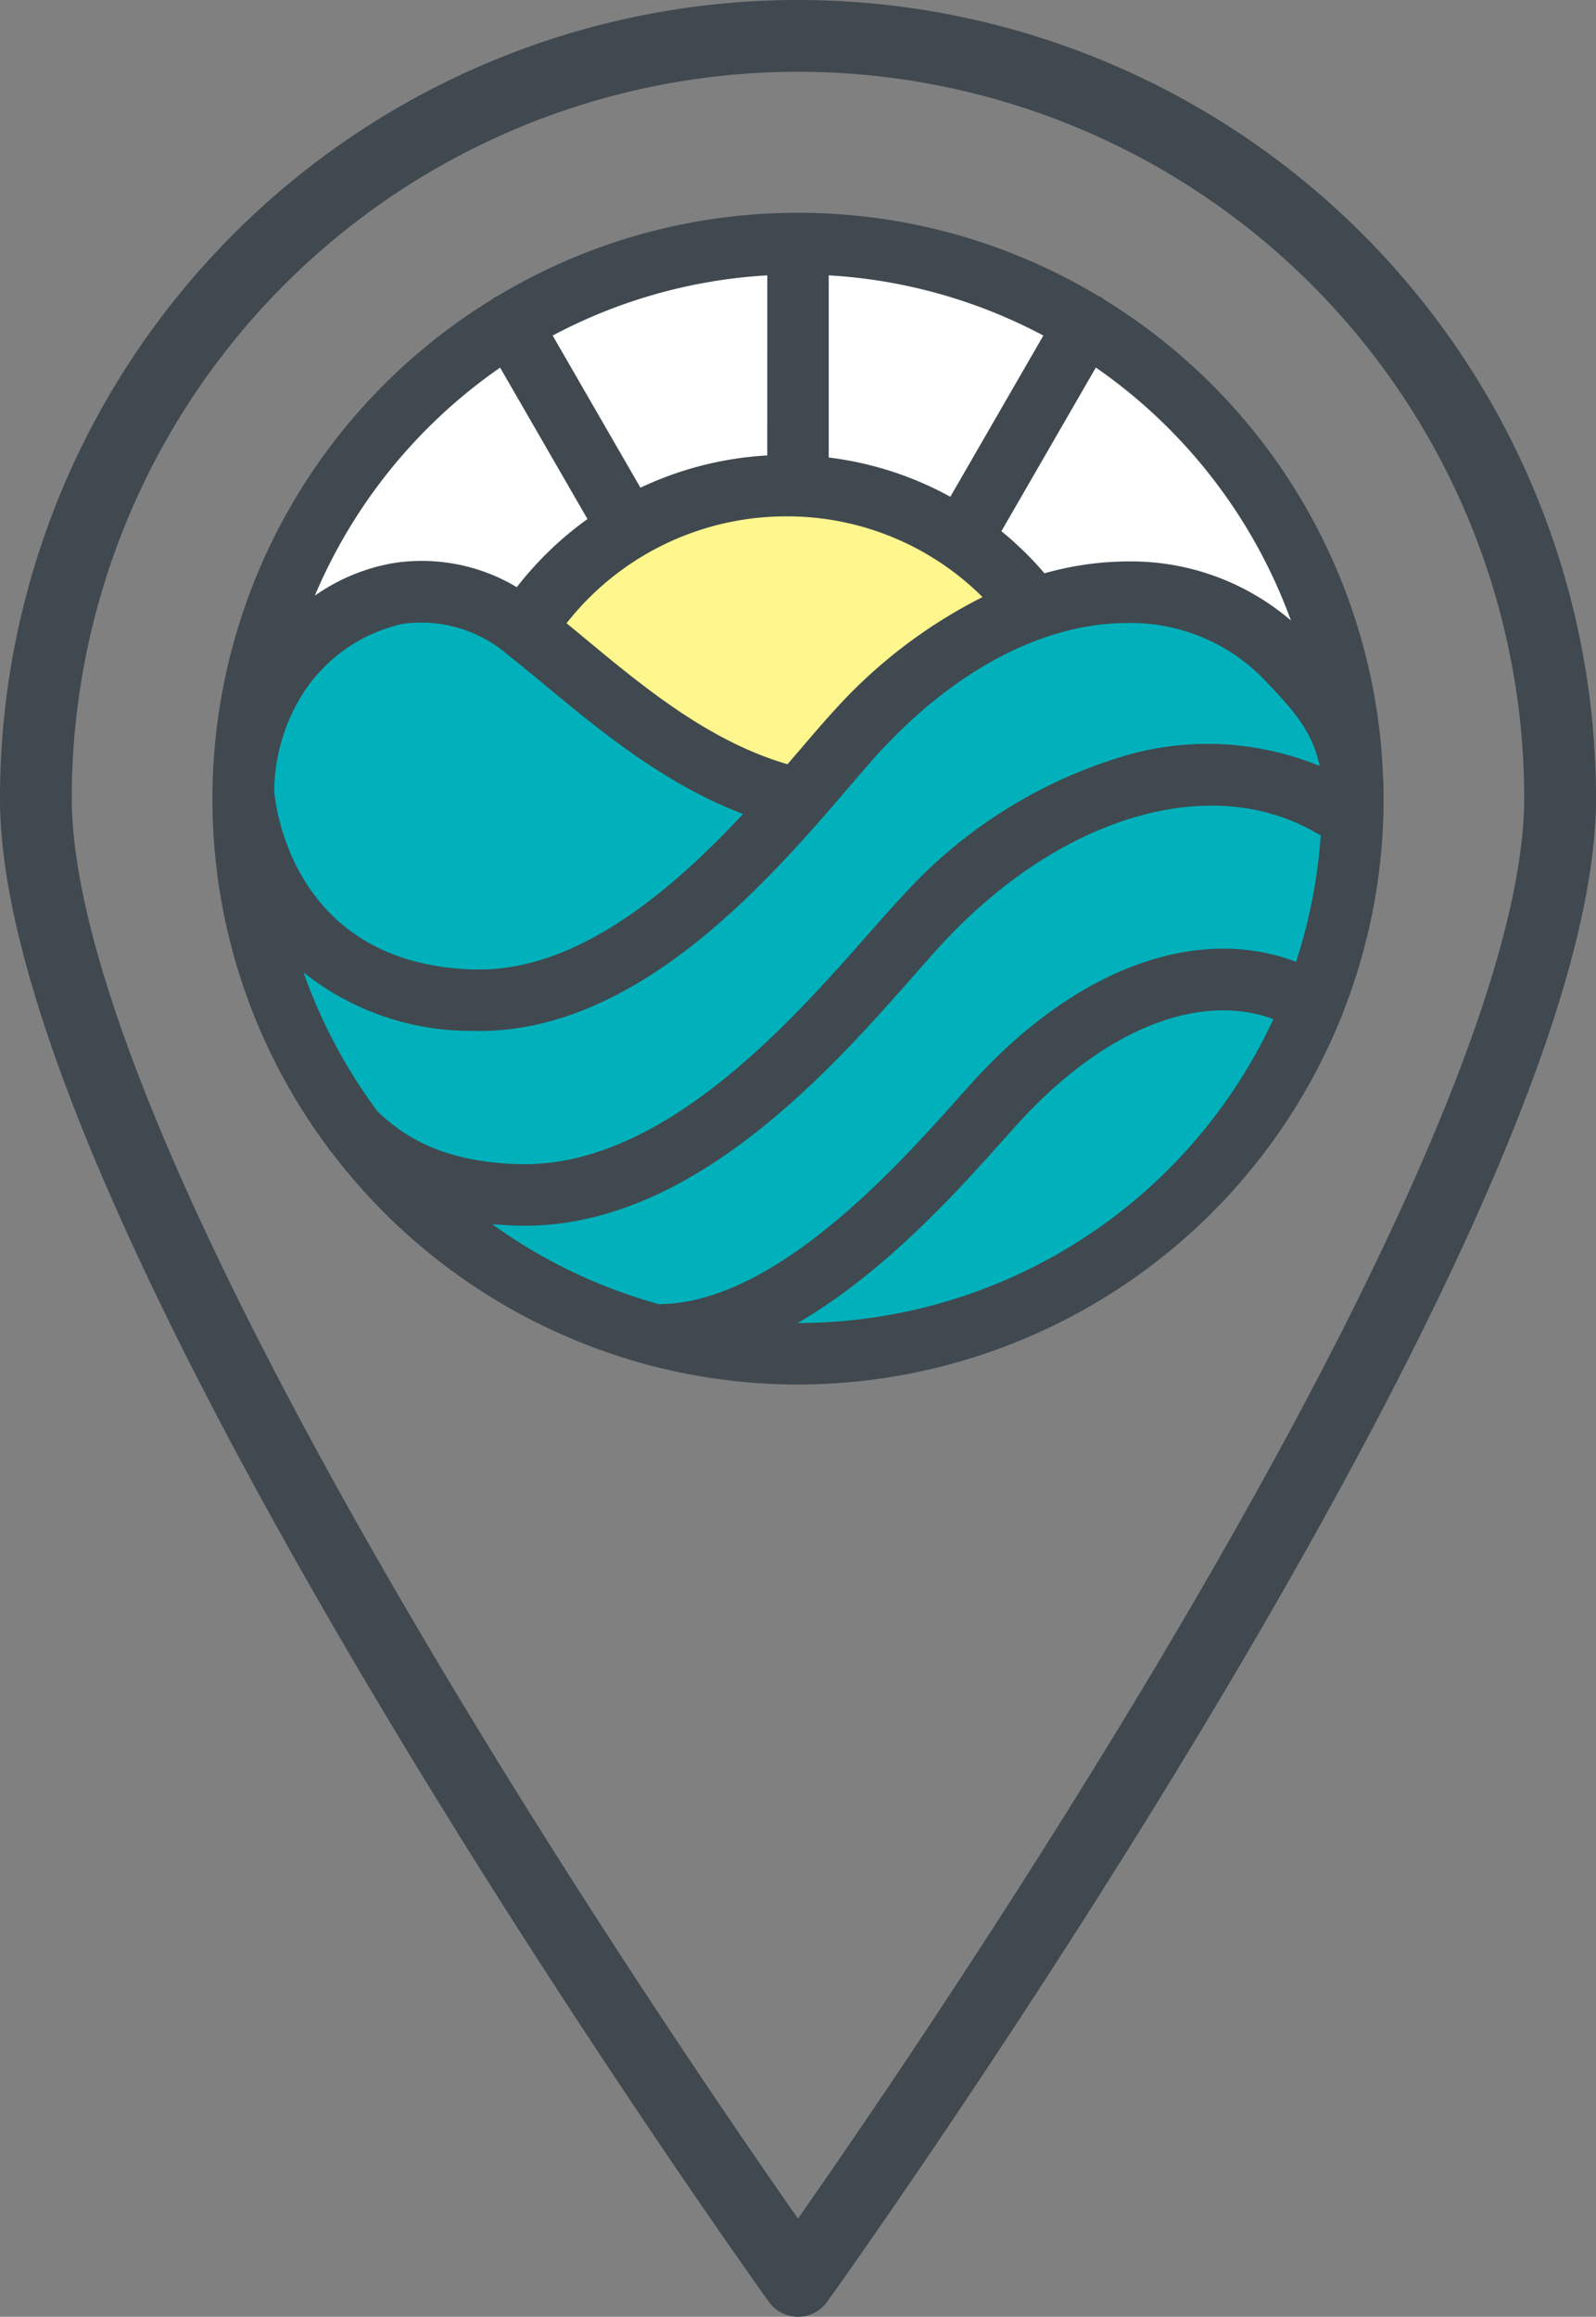
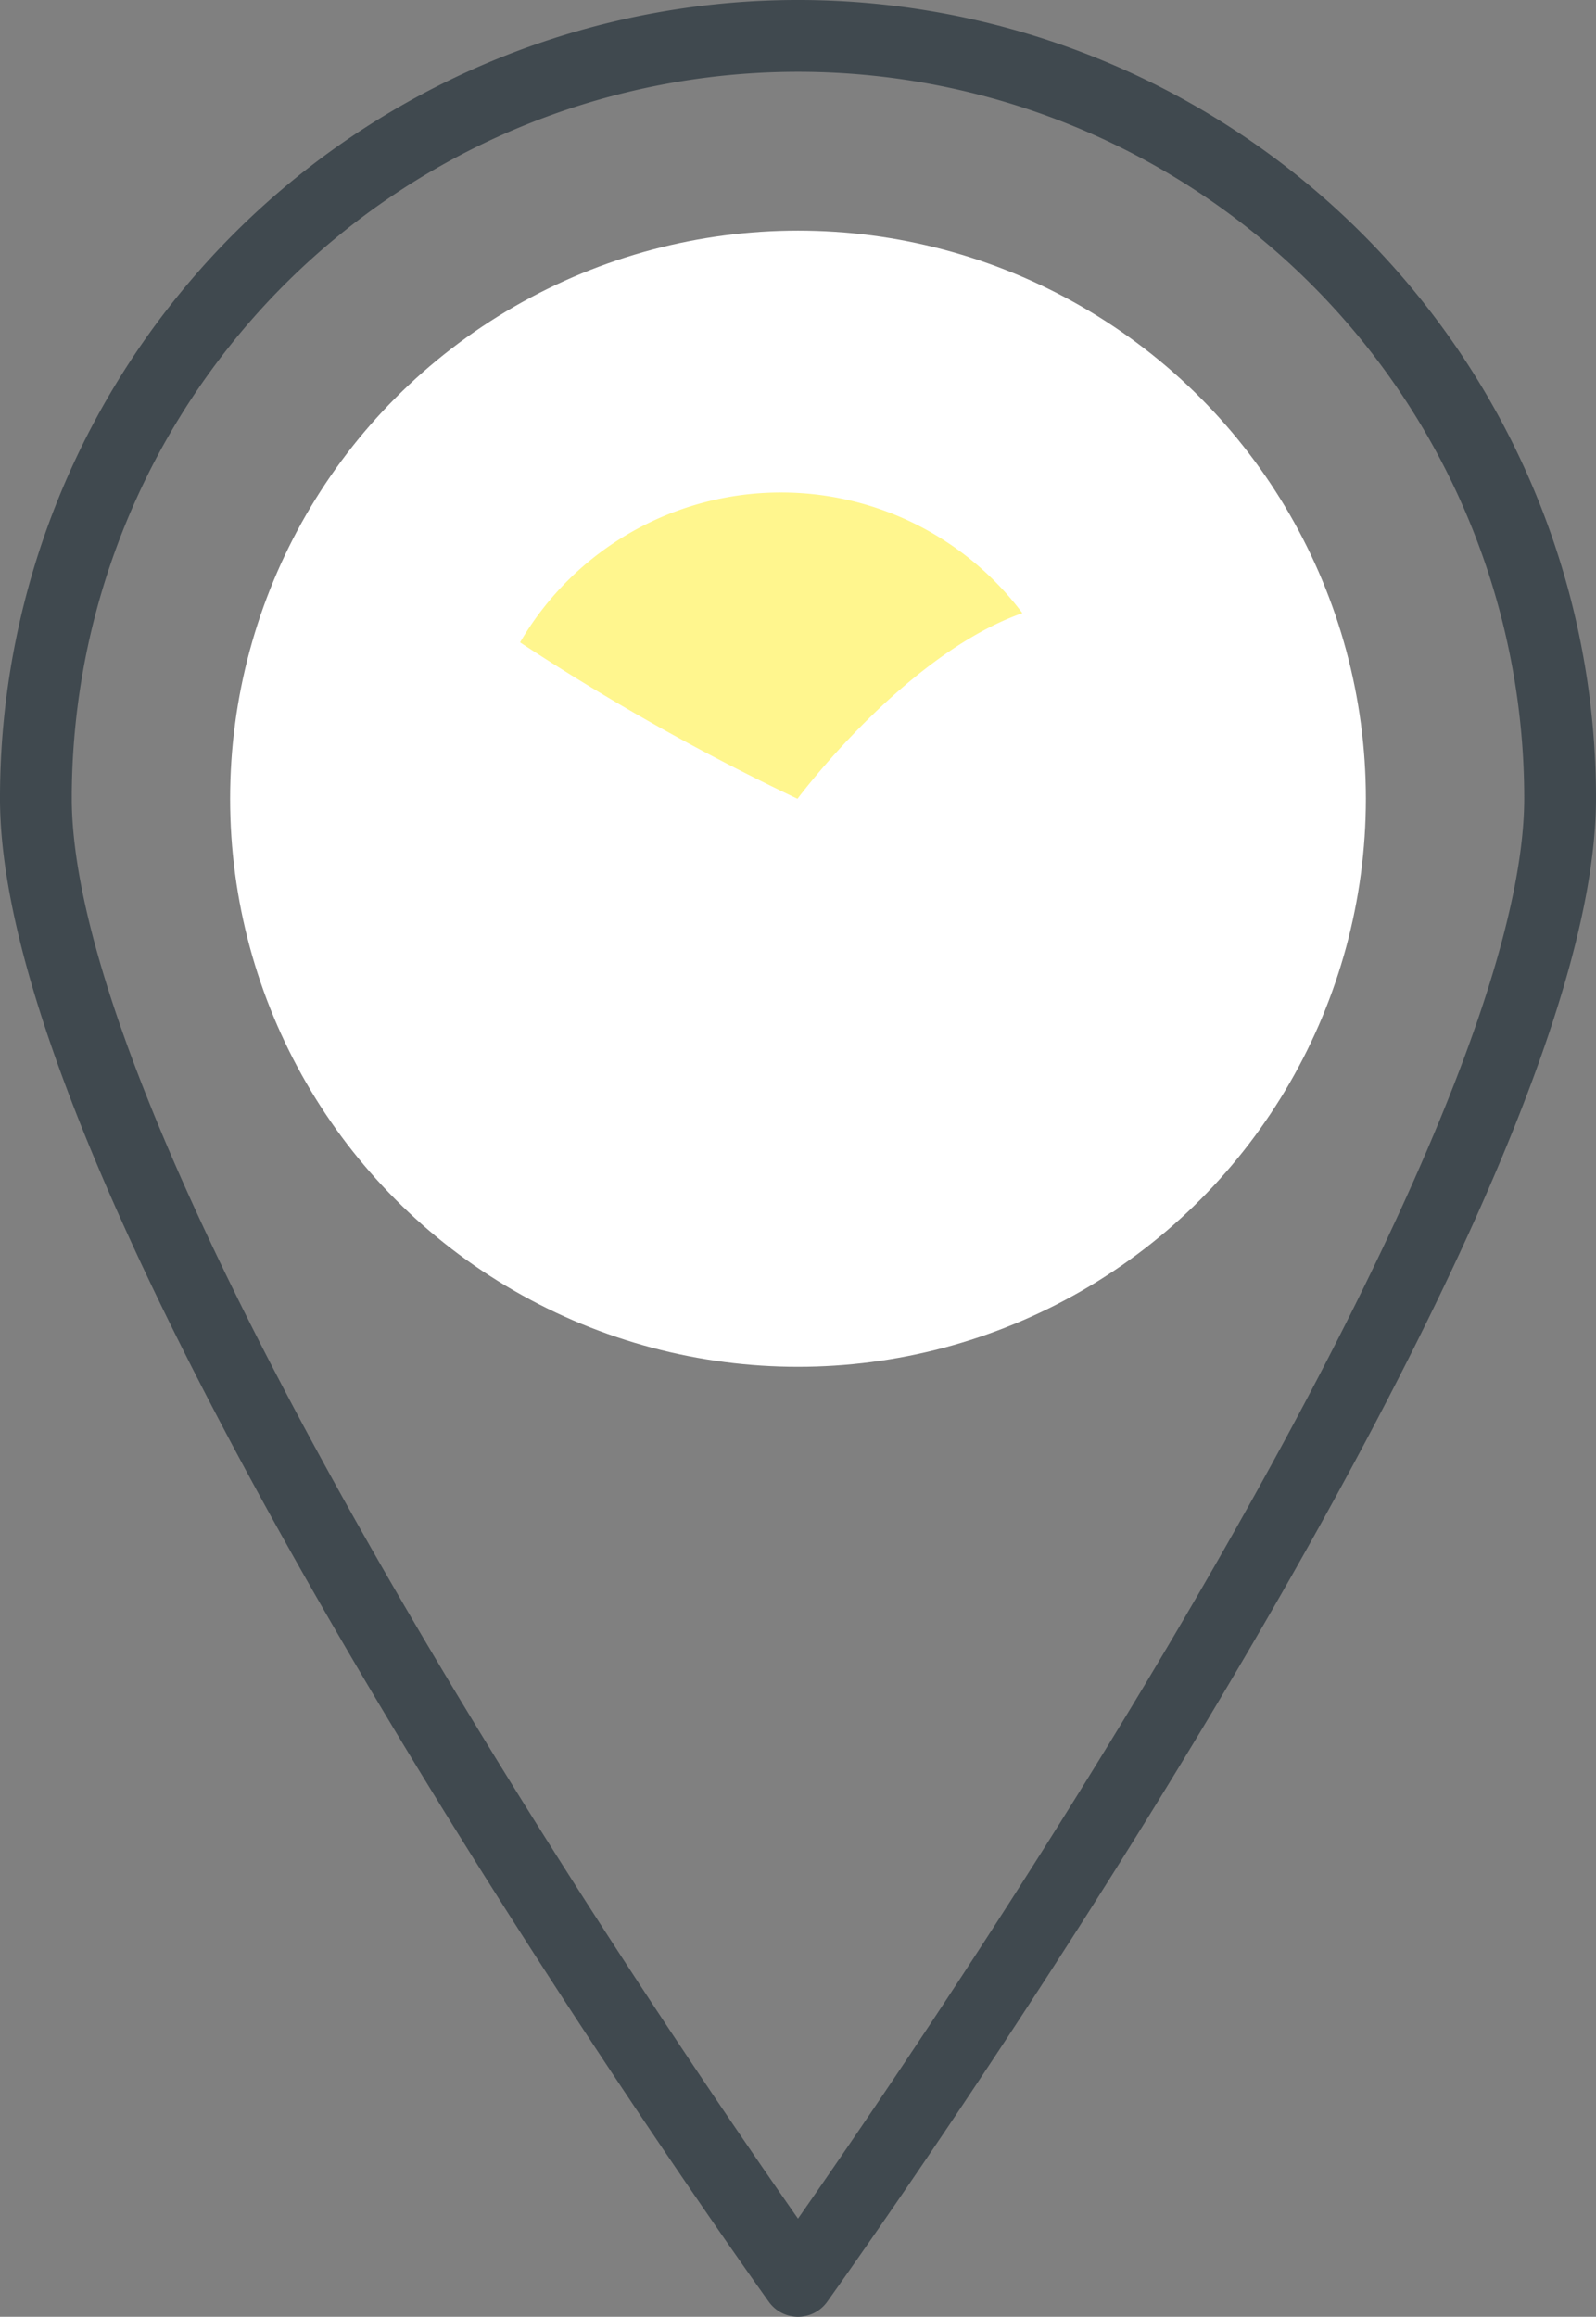
<svg xmlns="http://www.w3.org/2000/svg" width="105.457" height="153.025" viewBox="0 0 105.457 153.025">
  <rect x="0" y="0" width="105.457" height="153.025" fill="#808080" stroke="none" />
  <g id="Groupe_492" data-name="Groupe 492" transform="translate(-101.629 40.371)">
    <g id="Groupe_768" data-name="Groupe 768" transform="translate(0 80)">
      <path id="Tracé_433" data-name="Tracé 433" d="M-1983.546,2514.286c0,27.812,50.357,97.925,50.357,97.925s50.357-70.113,50.357-97.925a50.357,50.357,0,0,0-50.357-50.357A50.358,50.358,0,0,0-1983.546,2514.286Z" transform="translate(2087.546 -2581.929)" fill="none" stroke="#40494f" stroke-linecap="round" stroke-linejoin="round" stroke-width="4.743" />
      <g id="Groupe_491" data-name="Groupe 491" transform="translate(115.663 -106.31)">
        <circle id="Ellipse_64" data-name="Ellipse 64" cx="37.523" cy="37.523" r="37.523" transform="translate(1.171 1.171)" fill="#fff" />
        <g id="Groupe_490" data-name="Groupe 490">
          <path id="Tracé_434" data-name="Tracé 434" d="M-1951.553,2503.988a19.94,19.94,0,0,1,17.238-9.9,19.916,19.916,0,0,1,15.951,7.969c-7.786,2.741-14.857,12.26-14.857,12.26A151.5,151.5,0,0,1-1951.553,2503.988Z" transform="translate(1971.883 -2475.619)" fill="#fff68e" />
-           <path id="Tracé_435" data-name="Tracé 435" d="M-1896.9,2514.772c0-20.055-25.124-18.3-36.312-.459-16.483-9.124-29.346-24.6-36.313.459a36.313,36.313,0,0,0,36.313,36.313A36.312,36.312,0,0,0-1896.9,2514.772Z" transform="translate(1971.883 -2475.619)" fill="#00b1bb" />
          <g id="Groupe_489" data-name="Groupe 489">
-             <path id="Tracé_436" data-name="Tracé 436" d="M-1897.332,2528.834a2.044,2.044,0,0,0,.156-.4,38.469,38.469,0,0,0,2.681-14.125c0-.145-.009-.287-.011-.431,0-.025.008-.049.008-.074,0-.318-.012-.626-.033-.926a38.708,38.708,0,0,0-18.405-31.523,2,2,0,0,0-.234-.168c-.052-.03-.108-.048-.161-.073a38.461,38.461,0,0,0-19.858-5.5,38.455,38.455,0,0,0-19.857,5.5c-.054.026-.11.043-.162.073a1.986,1.986,0,0,0-.232.168,38.7,38.7,0,0,0-18.441,32.883v.071a38.488,38.488,0,0,0,7.617,23.023,2.005,2.005,0,0,0,.311.407,38.8,38.8,0,0,0,20.565,13.89,2.071,2.071,0,0,0,.272.077,38.625,38.625,0,0,0,9.929,1.3A38.749,38.749,0,0,0-1897.332,2528.834Zm-56.065,13.578c.542.049,1.1.083,1.675.1.163,0,.326.007.489.007,11.147,0,20.263-10.353,25.741-16.574.819-.93,1.526-1.733,2.119-2.359,7.781-8.219,17.613-11.027,24.468-6.985a2.078,2.078,0,0,0,.256.118,34.434,34.434,0,0,1-1.632,8.369c-6.48-2.461-14.374.35-21.175,7.729-.348.377-.752.829-1.207,1.339-3.94,4.41-12.084,13.527-19.723,13.541A34.5,34.5,0,0,1-1953.4,2542.412Zm22.239-50.635v-12.032a34.4,34.4,0,0,1,14.182,3.977l-6.148,10.648A22.28,22.28,0,0,0-1931.158,2491.777Zm-4.062-.136a22.471,22.471,0,0,0-8.379,2.131l-5.8-10.05a34.387,34.387,0,0,1,14.181-3.977Zm1.255,4.023a18.285,18.285,0,0,1,12.971,5.332,33.332,33.332,0,0,0-9.8,7.49c-.609.66-1.3,1.465-2.1,2.4-.316.368-.646.754-.989,1.151-5.179-1.513-9.493-5.085-13.328-8.264-.435-.36-.856-.709-1.271-1.048A18.441,18.441,0,0,1-1933.965,2495.664Zm-18.318,9.21c.787.618,1.612,1.3,2.485,2.025,3.541,2.934,7.809,6.461,12.98,8.424-4.644,4.969-10.785,10.271-17.426,10.271-.116,0-.232,0-.347,0-11.759-.328-13.083-10.426-13.206-11.76a12.274,12.274,0,0,1,1.708-6.162,10.527,10.527,0,0,1,6.815-4.913A8.792,8.792,0,0,1-1952.283,2504.874Zm-2.422,24.775c.157.005.312.007.468.007,10.6,0,19.241-10.074,24.432-16.128.773-.9,1.442-1.682,2-2.289,5.049-5.477,10.85-8.506,16.335-8.531h.064a12.266,12.266,0,0,1,9.176,3.9l.244.26c1.38,1.464,2.8,2.97,3.264,5.284a19.493,19.493,0,0,0-12.555-.766,32.091,32.091,0,0,0-15.047,9.4c-.643.679-1.373,1.508-2.218,2.468-5.021,5.7-13.38,15.2-22.7,15.2-.124,0-.248,0-.372-.005-5.036-.137-7.56-1.795-9.334-3.45a34.548,34.548,0,0,1-4.913-9.215A17.719,17.719,0,0,0-1954.7,2529.649Zm54.086-27.108a16.249,16.249,0,0,0-10.783-3.9h-.085a20.464,20.464,0,0,0-5.413.784,22.714,22.714,0,0,0-2.848-2.782l6.24-10.809A34.808,34.808,0,0,1-1900.619,2502.541Zm-52.251-16.7,5.771,10a22.565,22.565,0,0,0-4.67,4.5,12.231,12.231,0,0,0-8.169-1.588,12.869,12.869,0,0,0-5.177,2.148A34.837,34.837,0,0,1-1952.87,2485.839Zm19.681,63.106h-.025c5.763-3.338,10.695-8.855,13.58-12.084.439-.491.829-.928,1.164-1.292,5.58-6.052,11.807-8.5,16.695-6.7A34.673,34.673,0,0,1-1933.189,2548.945Z" transform="translate(1971.883 -2475.619)" fill="#40494f" />
-           </g>
+             </g>
        </g>
      </g>
    </g>
  </g>
</svg>